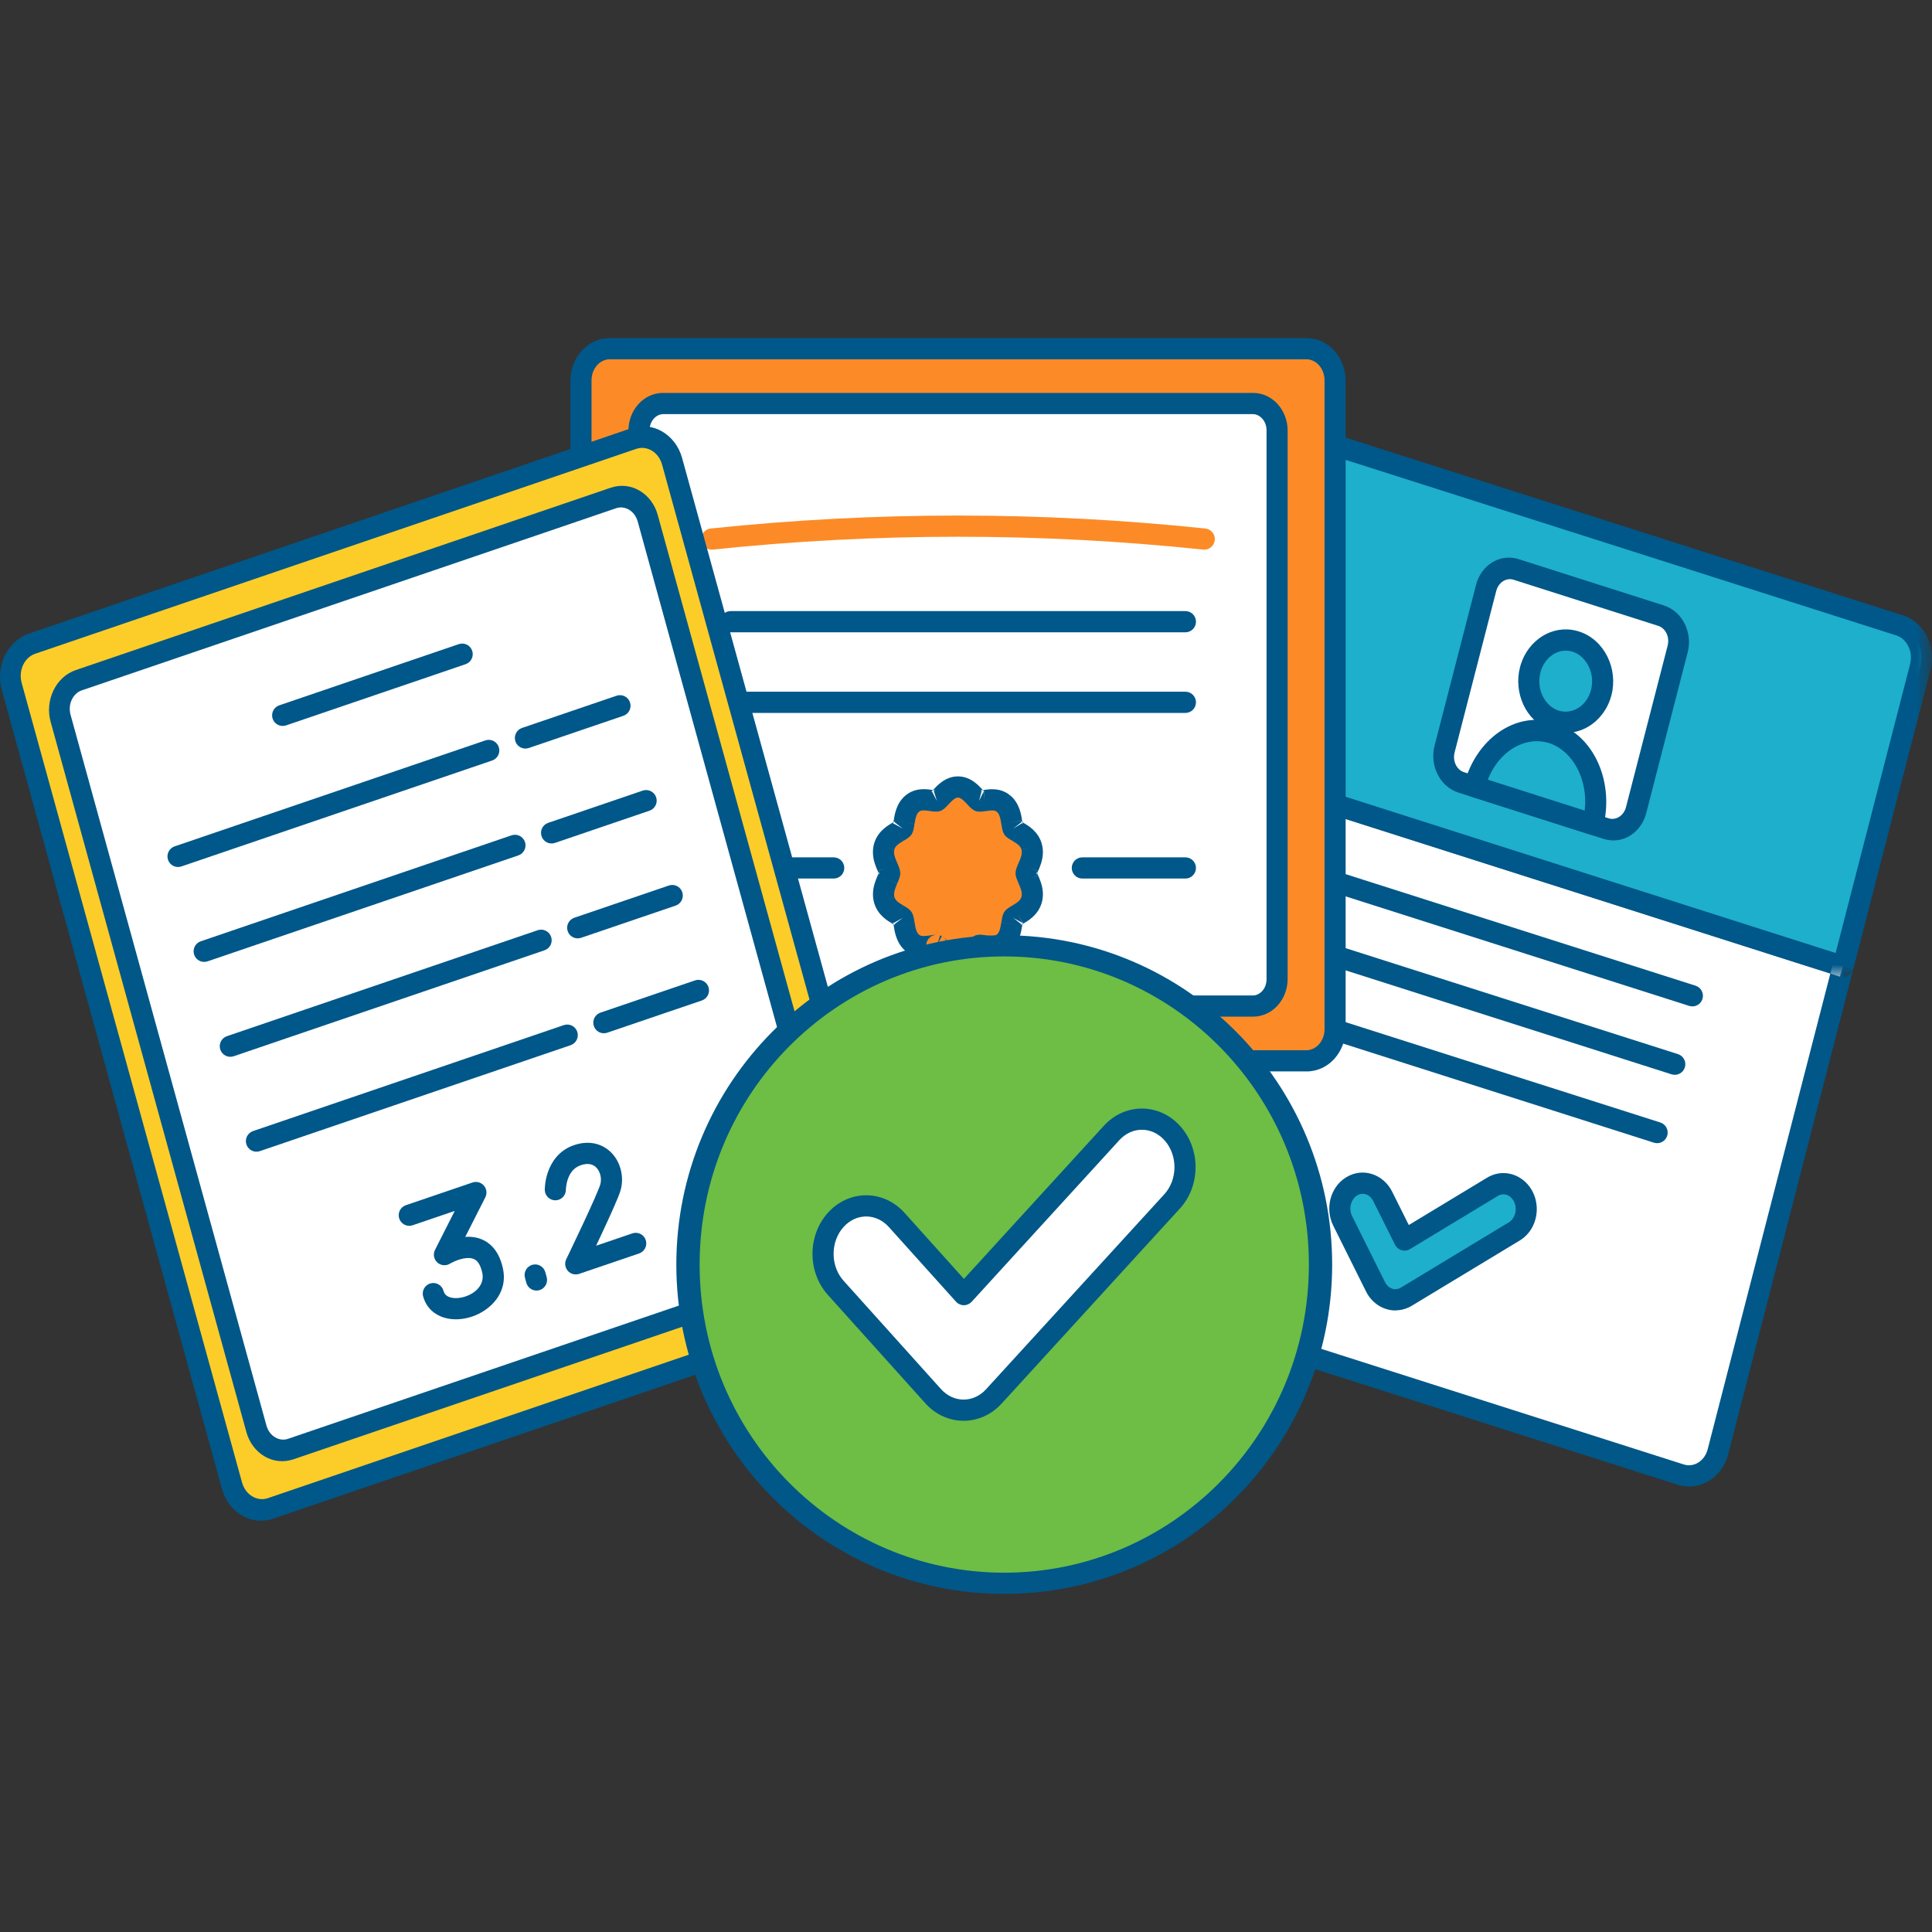
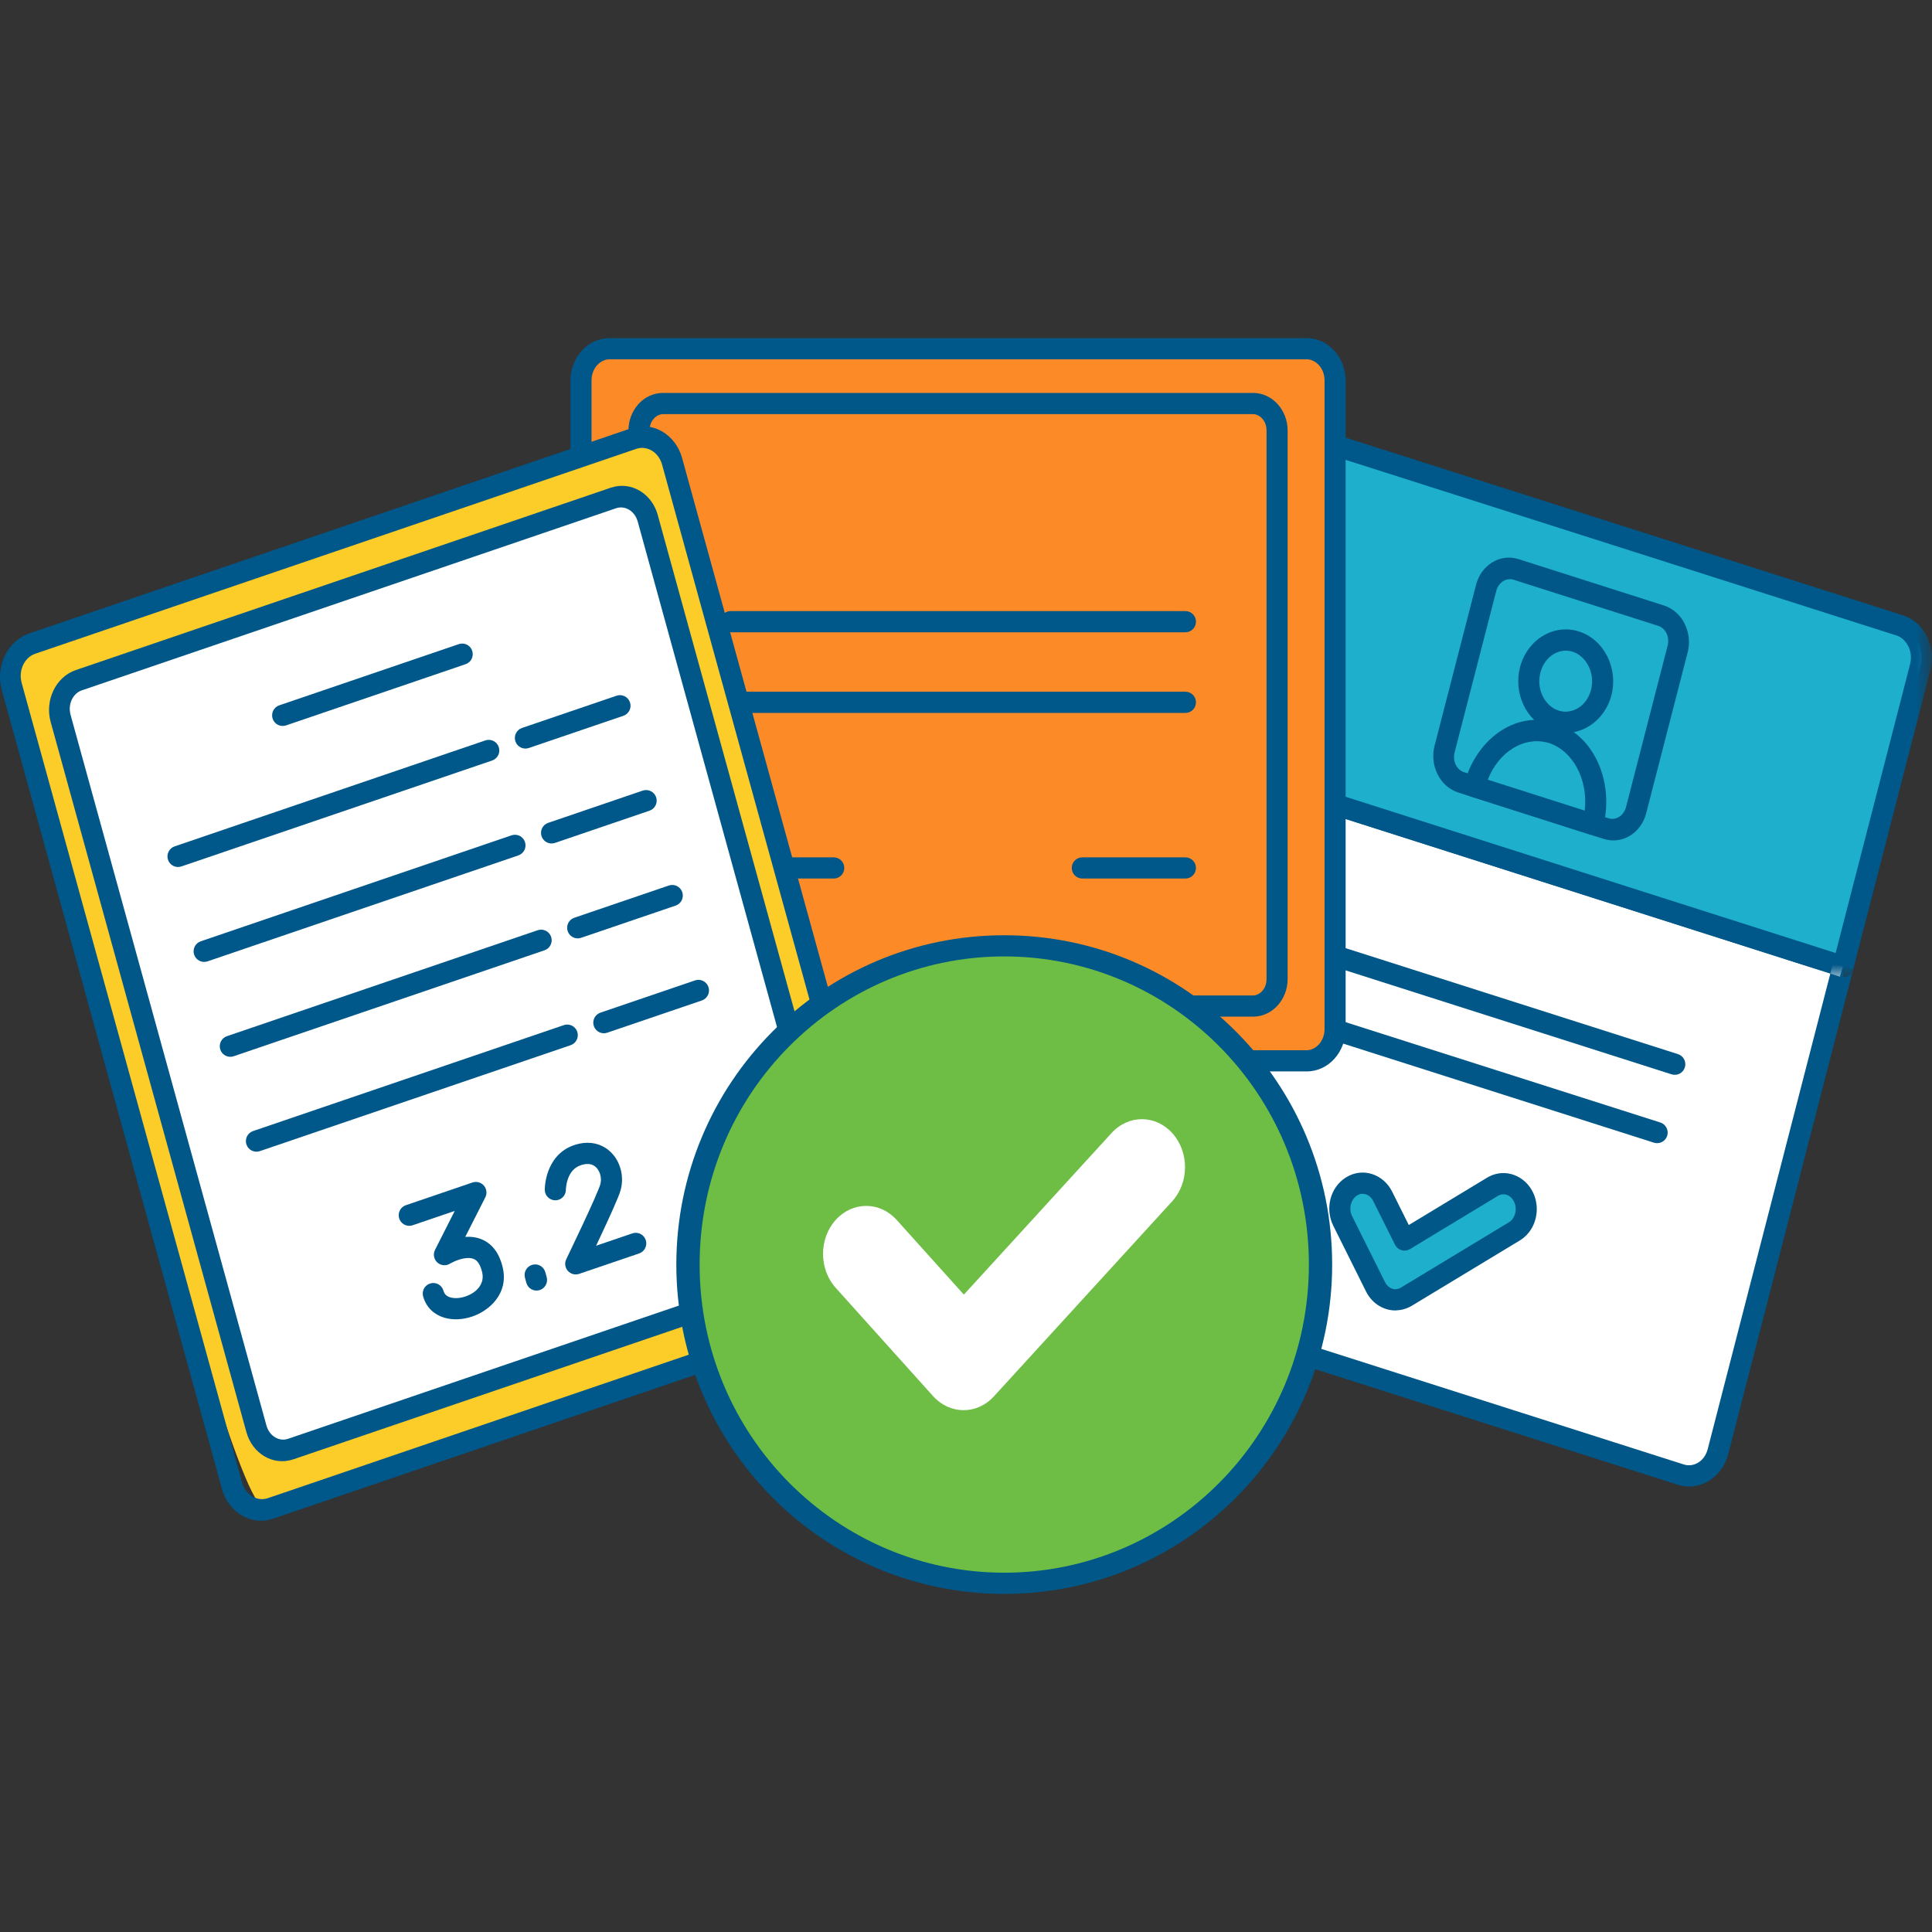
<svg xmlns="http://www.w3.org/2000/svg" xmlns:xlink="http://www.w3.org/1999/xlink" width="120px" height="120px" viewBox="0 0 120 120" version="1.1">
  <rect x="0" y="0" width="120" height="120" fill="#333333" stroke="none" />
  <title>ico-solutions Enrollment</title>
  <defs>
    <polygon id="path-1" points="0 0 46.46 0 46.46 34.283 0 34.283" />
  </defs>
  <g id="ico-solutions-Enrollment" stroke="none" stroke-width="1" fill="none" fill-rule="evenodd">
    <path d="M114.476,60.029 L106.707,90.162 C106.424,91.27 105.383,91.908 104.389,91.589 L67.712,79.895 C66.719,79.58 66.142,78.422 66.429,77.318 L74.197,47.184 L114.479,60.029 L114.476,60.029 Z" id="Fill-1" fill="#FFFFFF" />
    <path d="M114.476,60.028 L114.476,59.37 C114.177,59.37 113.917,59.573 113.842,59.863 L114.476,60.028 Z M106.707,90.161 L106.072,89.997 L106.072,89.998 L106.707,90.161 Z M104.389,91.588 L104.589,90.962 L104.588,90.962 L104.389,91.588 Z M67.712,79.895 L67.91,79.267 L67.909,79.267 L67.712,79.895 Z M66.429,77.318 L67.062,77.484 L67.064,77.483 L66.429,77.318 Z M74.197,47.185 L74.396,46.557 C74.224,46.503 74.038,46.521 73.881,46.608 C73.723,46.696 73.608,46.845 73.563,47.02 L74.197,47.185 Z M114.479,60.028 L114.479,60.686 C114.802,60.686 115.077,60.449 115.126,60.129 C115.176,59.809 114.985,59.499 114.677,59.4 L114.479,60.028 Z M113.842,59.863 L106.072,89.997 L107.341,90.326 L115.11,60.193 L113.842,59.863 Z M106.072,89.998 C105.868,90.796 105.17,91.149 104.589,90.962 L104.19,92.216 C105.595,92.667 106.978,91.743 107.342,90.326 L106.072,89.998 Z M104.588,90.962 L67.91,79.267 L67.514,80.523 L104.192,92.216 L104.588,90.962 Z M67.909,79.267 C67.295,79.072 66.851,78.298 67.062,77.484 L65.795,77.152 C65.432,78.547 66.143,80.087 67.514,80.523 L67.909,79.267 Z M67.064,77.483 L74.832,47.35 L73.563,47.02 L65.794,77.153 L67.064,77.483 Z M73.999,47.811 L114.281,60.656 L114.677,59.4 L74.396,46.557 L73.999,47.811 Z M114.476,60.686 L114.479,60.686 L114.479,59.37 L114.476,59.37 L114.476,60.686 Z" id="Fill-3" fill="#005788" />
    <path d="M119.275,41.42 L114.476,60.031 L74.195,47.188 L78.993,28.577 C79.277,27.469 80.318,26.829 81.311,27.15 L117.988,38.843 C118.982,39.159 119.559,40.315 119.272,41.42 L119.275,41.42 Z" id="Fill-5" fill="#1DAFCC" />
    <g id="Group-9" transform="translate(73.54, 26.407)">
      <mask id="mask-2" fill="white">
        <use xlink:href="#path-1" />
      </mask>
      <g id="Clip-8" />
      <path d="M0.021,20.616 L4.819,2.004 C5.182,0.588 6.566,-0.336 7.971,0.115 L44.647,11.809 C45.963,12.226 46.671,13.663 46.404,15.011 L46.379,15.12 L46.369,15.178 L41.57,33.789 C41.525,33.965 41.411,34.113 41.254,34.2 C41.096,34.288 40.91,34.306 40.739,34.252 L0.457,21.408 C0.125,21.303 -0.067,20.954 0.021,20.616 Z M7.823,0.577 L7.572,1.37 C7.026,1.194 6.38,1.493 6.133,2.189 L6.089,2.334 L1.445,20.342 L40.475,32.787 L45.088,14.889 C45.091,14.875 45.094,14.86 45.098,14.846 C45.297,14.081 44.915,13.35 44.357,13.103 L44.251,13.063 L7.573,1.37 L7.823,0.577 Z" id="Fill-7" fill="#005789" mask="url(#mask-2)" />
    </g>
-     <path d="M81.46,53.619 C81.115,53.509 80.747,53.701 80.638,54.047 C80.528,54.393 80.718,54.763 81.064,54.873 L81.46,53.619 Z M104.918,62.478 C105.263,62.589 105.632,62.397 105.742,62.051 C105.851,61.705 105.66,61.334 105.315,61.224 L104.918,62.478 Z M81.064,54.873 L104.918,62.478 L105.315,61.224 L81.46,53.619 L81.064,54.873 Z" id="Fill-10" fill="#005788" />
    <path d="M80.365,57.866 C80.019,57.755 79.652,57.947 79.542,58.294 C79.432,58.64 79.623,59.01 79.968,59.12 L80.365,57.866 Z M103.826,66.729 C104.171,66.838 104.54,66.647 104.648,66.301 C104.758,65.954 104.567,65.584 104.222,65.474 L103.826,66.729 Z M79.968,59.12 L103.826,66.729 L104.222,65.474 L80.365,57.866 L79.968,59.12 Z" id="Fill-12" fill="#005788" />
    <path d="M79.27,62.115 C78.925,62.005 78.557,62.196 78.448,62.543 C78.338,62.889 78.529,63.259 78.874,63.369 L79.27,62.115 Z M102.728,70.974 C103.073,71.084 103.442,70.893 103.552,70.547 C103.661,70.2 103.47,69.83 103.125,69.72 L102.728,70.974 Z M78.874,63.369 L102.728,70.974 L103.125,69.72 L79.27,62.115 L78.874,63.369 Z" id="Fill-14" fill="#005788" />
    <path d="M86.677,80.737 C86.179,80.737 85.693,80.442 85.435,79.923 L83.398,75.835 C83.016,75.074 83.265,74.113 83.949,73.689 C84.634,73.265 85.497,73.541 85.88,74.302 L87.235,77.02 L92.702,73.714 C93.389,73.297 94.253,73.581 94.625,74.345 C95.001,75.109 94.745,76.07 94.058,76.484 L87.355,80.537 C87.14,80.666 86.907,80.73 86.677,80.73 L86.677,80.737 Z" id="Fill-16" fill="#1DAFCC" />
    <path d="M86.464,74.007 L87.503,76.089 L92.364,73.149 L92.364,73.149 L92.501,73.073 C93.522,72.555 94.713,73.025 95.214,74.056 L95.213,74.056 L95.284,74.213 C95.67,75.179 95.382,76.349 94.534,76.957 L94.395,77.049 L87.692,81.101 L87.533,81.188 C87.261,81.321 86.97,81.389 86.677,81.389 L86.793,81.384 C86.755,81.391 86.717,81.395 86.677,81.395 L86.515,81.388 C85.817,81.329 85.185,80.894 84.848,80.218 L82.811,76.13 C82.29,75.089 82.609,73.747 83.605,73.129 C84.651,72.481 85.929,72.938 86.464,74.007 Z M92.737,73.771 L93.04,74.278 L87.573,77.585 C87.416,77.678 87.228,77.703 87.052,77.652 C86.877,77.601 86.731,77.479 86.649,77.315 L85.293,74.597 L85.233,74.492 C84.992,74.131 84.59,74.065 84.294,74.249 C83.922,74.48 83.742,75.059 83.983,75.539 L83.344,75.861 L83.984,75.54 L86.021,79.629 C86.165,79.918 86.405,80.058 86.627,80.077 L86.677,80.072 C86.787,80.072 86.903,80.042 87.017,79.973 L93.719,75.92 C94.09,75.697 94.276,75.121 94.037,74.635 L94.438,74.436 L94.037,74.634 C93.816,74.182 93.366,74.08 93.041,74.277 L92.737,73.771 Z" id="Fill-18" fill="#005788" />
-     <path d="M92.307,36.516 L89.726,46.526 C89.497,47.415 89.958,48.341 90.757,48.595 L99.762,51.466 C100.56,51.72 101.393,51.208 101.622,50.32 L104.203,40.31 C104.431,39.421 103.971,38.496 103.171,38.24 L94.167,35.369 C93.369,35.115 92.536,35.628 92.307,36.516" id="Fill-20" fill="#FFFFFF" />
    <path d="M90.35,46.726 L92.931,36.716 L91.682,36.317 L89.102,46.327 L90.35,46.726 Z M92.931,36.716 C93.084,36.126 93.599,35.877 94.003,36.006 L94.331,34.732 C93.138,34.351 91.989,35.13 91.682,36.317 L92.931,36.716 Z M94.003,36.006 L103.008,38.877 L103.336,37.603 L94.331,34.732 L94.003,36.006 Z M103.008,38.877 C103.411,39.006 103.73,39.521 103.578,40.11 L104.827,40.508 C105.133,39.321 104.529,37.984 103.336,37.603 L103.008,38.877 Z M103.578,40.11 L100.997,50.12 L102.246,50.519 L104.827,40.508 L103.578,40.11 Z M100.997,50.12 C100.845,50.71 100.33,50.958 99.925,50.829 L99.597,52.103 C100.791,52.484 101.94,51.705 102.246,50.519 L100.997,50.12 Z M99.925,50.829 L90.921,47.958 L90.593,49.232 L99.597,52.103 L99.925,50.829 Z M90.921,47.958 C90.518,47.829 90.199,47.314 90.35,46.726 L89.102,46.327 C88.795,47.513 89.4,48.852 90.593,49.232 L90.921,47.958 Z" id="Fill-22" fill="#005788" />
    <path d="M96.41,45.526 C94.377,44.877 92.224,46.372 91.584,48.853 L98.936,51.199 C99.576,48.716 98.441,46.174 96.41,45.526" id="Fill-24" fill="#1DAFCC" />
    <path d="M91.385,49.481 L91.29,49.442 C91.018,49.305 90.87,48.993 90.95,48.688 C91.651,45.967 94.105,44.1 96.609,44.898 C98.995,45.661 100.203,48.483 99.624,51.137 L99.57,51.364 C99.525,51.539 99.411,51.688 99.252,51.775 C99.095,51.863 98.909,51.881 98.737,51.827 L91.385,49.481 Z M92.409,48.426 L98.429,50.348 C98.657,48.369 97.654,46.614 96.212,46.153 L96.055,46.109 C94.673,45.767 93.109,46.65 92.409,48.426 Z" id="Fill-26" fill="#005789" />
    <path d="M99.456,43.012 C99.106,44.369 97.831,45.15 96.606,44.762 C95.401,44.375 94.695,42.964 95.045,41.606 C95.395,40.252 96.668,39.467 97.873,39.85 C99.078,40.231 99.806,41.658 99.456,43.012" id="Fill-28" fill="#1DAFCC" />
    <path d="M97.903,39.174 L98.071,39.222 C99.649,39.723 100.517,41.529 100.09,43.177 C99.66,44.844 98.044,45.908 96.408,45.389 L96.685,44.508 L96.568,44.878 L96.408,45.389 L96.239,45.329 C94.765,44.754 94.001,43.026 94.411,41.441 L95.062,41.61 L94.972,41.586 L94.411,41.441 L94.459,41.27 C94.933,39.765 96.398,38.796 97.903,39.174 Z M95.679,41.772 C95.403,42.839 95.978,43.869 96.804,44.135 C97.62,44.394 98.551,43.892 98.822,42.847 L98.856,42.687 C99.036,41.685 98.464,40.727 97.676,40.477 C96.886,40.226 95.951,40.723 95.679,41.772 Z" id="Fill-30" fill="#005789" />
    <path d="M81.147,21.658 L37.864,21.658 C36.882,21.658 36.086,22.544 36.086,23.636 L36.086,63.913 C36.086,65.005 36.882,65.89 37.864,65.89 L81.147,65.89 C82.129,65.89 82.925,65.005 82.925,63.913 L82.925,23.636 C82.925,22.544 82.129,21.658 81.147,21.658" id="Fill-32" fill="#FC8B27" />
    <path d="M37.864,22.316 L81.147,22.316 L81.147,21 L37.864,21 L37.864,22.316 Z M81.147,22.316 C81.706,22.316 82.27,22.842 82.27,23.635 L83.58,23.635 C83.58,22.245 82.552,21 81.147,21 L81.147,22.316 Z M82.27,63.913 L83.58,63.913 L83.58,23.635 L82.27,23.635 L82.27,63.913 Z M82.27,63.913 C82.27,64.706 81.706,65.232 81.147,65.232 L81.147,66.549 C82.552,66.549 83.58,65.304 83.58,63.913 L82.27,63.913 Z M37.864,66.547 L81.147,66.547 L81.147,65.232 L37.864,65.232 L37.864,66.547 Z M37.864,65.232 C37.305,65.232 36.741,64.706 36.741,63.913 L35.431,63.913 C35.431,65.304 36.459,66.549 37.864,66.549 L37.864,65.232 Z M35.43,63.913 L36.741,63.913 L36.741,23.635 L35.43,23.635 L35.43,63.913 Z M36.741,23.635 C36.741,22.842 37.305,22.316 37.864,22.316 L37.864,21 C36.459,21 35.431,22.245 35.431,23.635 L36.741,23.635 Z" id="Fill-34" fill="#005789" />
-     <path d="M77.818,25.063 L41.194,25.063 C40.363,25.063 39.69,25.812 39.69,26.735 L39.69,60.817 C39.69,61.741 40.363,62.489 41.194,62.489 L77.818,62.489 C78.649,62.489 79.322,61.741 79.322,60.817 L79.322,26.735 C79.322,25.812 78.649,25.063 77.818,25.063" id="Fill-36" fill="#FFFFFF" />
    <path d="M41.193,25.721 L77.818,25.721 L77.818,24.405 L41.193,24.405 L41.193,25.721 Z M77.818,25.721 C78.225,25.721 78.667,26.111 78.667,26.735 L79.977,26.735 C79.977,25.512 79.071,24.404 77.818,24.404 L77.818,25.721 Z M78.667,60.816 L79.977,60.816 L79.977,26.735 L78.667,26.735 L78.667,60.816 Z M78.667,60.816 C78.667,61.441 78.225,61.831 77.818,61.831 L77.818,63.147 C79.071,63.147 79.977,62.039 79.977,60.816 L78.667,60.816 Z M41.193,63.147 L77.818,63.147 L77.818,61.831 L41.193,61.831 L41.193,63.147 Z M41.193,61.831 C40.787,61.831 40.345,61.441 40.345,60.816 L39.034,60.816 C39.034,62.039 39.94,63.147 41.193,63.147 L41.193,61.831 Z M39.034,60.816 L40.345,60.816 L40.345,26.735 L39.034,26.735 L39.034,60.816 Z M40.345,26.735 C40.345,26.111 40.787,25.721 41.193,25.721 L41.193,24.404 C39.94,24.404 39.034,25.512 39.034,26.735 L40.345,26.735 Z" id="Fill-37" fill="#005788" />
    <path d="M44.14,32.827 C43.78,32.866 43.519,33.189 43.557,33.551 C43.594,33.912 43.917,34.174 44.277,34.136 L44.14,32.827 Z M74.733,34.136 C75.092,34.174 75.414,33.912 75.453,33.551 C75.491,33.189 75.23,32.866 74.869,32.827 L74.733,34.136 Z M44.277,34.136 C54.406,33.072 64.603,33.072 74.733,34.136 L74.869,32.827 C64.65,31.753 54.36,31.753 44.14,32.827 L44.277,34.136 Z" id="Fill-38" fill="#FC8B27" />
    <path d="M45.381,37.956 C45.02,37.956 44.726,38.251 44.726,38.614 C44.726,38.978 45.02,39.273 45.381,39.273 L45.381,37.956 Z M73.628,39.273 C73.991,39.273 74.284,38.978 74.284,38.614 C74.284,38.251 73.991,37.956 73.628,37.956 L73.628,39.273 Z M45.381,39.273 L73.628,39.273 L73.628,37.956 L45.381,37.956 L45.381,39.273 Z" id="Fill-39" fill="#005789" />
    <path d="M67.224,53.252 C66.862,53.252 66.569,53.546 66.569,53.909 C66.569,54.274 66.862,54.568 67.224,54.568 L67.224,53.252 Z M73.628,54.568 C73.989,54.568 74.283,54.274 74.283,53.909 C74.283,53.546 73.989,53.252 73.628,53.252 L73.628,54.568 Z M67.224,54.568 L73.628,54.568 L73.628,53.252 L67.224,53.252 L67.224,54.568 Z" id="Fill-40" fill="#005789" />
    <path d="M45.381,53.252 C45.02,53.252 44.726,53.546 44.726,53.909 C44.726,54.274 45.02,54.568 45.381,54.568 L45.381,53.252 Z M51.785,54.568 C52.147,54.568 52.44,54.274 52.44,53.909 C52.44,53.546 52.147,53.252 51.785,53.252 L51.785,54.568 Z M45.381,54.568 L51.785,54.568 L51.785,53.252 L45.381,53.252 L45.381,54.568 Z" id="Fill-41" fill="#005789" />
    <path d="M45.381,42.964 C45.02,42.964 44.726,43.259 44.726,43.622 C44.726,43.986 45.02,44.281 45.381,44.281 L45.381,42.964 Z M73.628,44.281 C73.991,44.281 74.284,43.986 74.284,43.622 C74.284,43.259 73.991,42.964 73.628,42.964 L73.628,44.281 Z M45.381,44.281 L73.628,44.281 L73.628,42.964 L45.381,42.964 L45.381,44.281 Z" id="Fill-42" fill="#005789" />
    <path d="M58.191,58.724 C58.138,58.707 57.939,58.738 57.832,58.755 C57.481,58.808 57.046,58.871 56.674,58.57 C56.298,58.265 56.22,57.784 56.158,57.394 C56.138,57.273 56.103,57.065 56.072,57.009 C56.037,56.963 55.873,56.865 55.775,56.81 C55.461,56.623 55.069,56.392 54.925,55.894 C54.893,55.782 54.878,55.666 54.878,55.544 C54.878,55.196 55.009,54.895 55.122,54.625 C55.177,54.502 55.262,54.306 55.262,54.235 C55.262,54.169 55.17,53.963 55.122,53.85 C55.007,53.58 54.874,53.275 54.874,52.931 C54.874,52.812 54.89,52.693 54.921,52.581 C55.066,52.087 55.457,51.851 55.773,51.665 C55.864,51.613 56.034,51.511 56.072,51.462 C56.101,51.409 56.136,51.206 56.154,51.08 C56.218,50.691 56.296,50.211 56.672,49.905 C57.044,49.604 57.478,49.666 57.828,49.72 C57.945,49.737 58.134,49.765 58.191,49.748 C58.238,49.723 58.368,49.586 58.446,49.502 C58.692,49.24 59.026,48.882 59.5,48.882 C59.972,48.882 60.293,49.224 60.552,49.502 C60.625,49.579 60.76,49.727 60.811,49.751 C60.864,49.765 61.054,49.737 61.167,49.723 C61.517,49.67 61.952,49.604 62.324,49.909 C62.7,50.214 62.778,50.694 62.841,51.08 C62.864,51.206 62.895,51.413 62.926,51.466 C62.961,51.511 63.125,51.61 63.223,51.665 C63.539,51.851 63.929,52.087 64.075,52.581 C64.106,52.693 64.121,52.808 64.121,52.931 C64.121,53.278 63.989,53.583 63.872,53.85 C63.822,53.97 63.734,54.169 63.734,54.235 C63.734,54.303 63.825,54.509 63.872,54.622 C63.989,54.891 64.121,55.194 64.121,55.539 C64.121,55.659 64.106,55.778 64.075,55.887 C63.929,56.385 63.522,56.626 63.223,56.803 C63.125,56.862 62.961,56.957 62.923,57.006 C62.895,57.058 62.86,57.266 62.841,57.387 C62.778,57.777 62.7,58.258 62.324,58.563 C61.952,58.864 61.517,58.797 61.167,58.748 C61.061,58.731 60.862,58.702 60.804,58.72 C60.757,58.741 60.628,58.882 60.549,58.965 C60.291,59.243 59.969,59.586 59.496,59.586 C59.023,59.586 58.685,59.229 58.443,58.965 C58.364,58.882 58.235,58.741 58.185,58.72 L58.191,58.724 Z" id="Fill-43" fill="#FC8B27" />
-     <path d="M58.191,58.724 L57.987,59.35 C58.309,59.455 58.658,59.297 58.792,58.986 C58.927,58.675 58.804,58.313 58.509,58.149 L58.191,58.724 Z M57.832,58.755 L57.929,59.406 L57.937,59.405 L57.832,58.755 Z M56.674,58.57 L56.262,59.081 L56.263,59.082 L56.674,58.57 Z M56.158,57.394 L55.509,57.495 L55.511,57.501 L56.158,57.394 Z M56.072,57.009 L56.643,56.686 C56.628,56.66 56.612,56.634 56.593,56.61 L56.072,57.009 Z M55.775,56.81 L55.444,57.377 L55.451,57.38 L55.775,56.81 Z M54.925,55.894 L54.294,56.073 L54.295,56.079 L54.925,55.894 Z M55.122,54.625 L54.523,54.361 L54.519,54.37 L55.122,54.625 Z M55.122,53.85 L55.727,53.594 L55.724,53.588 L55.122,53.85 Z M54.921,52.581 L54.293,52.395 L54.291,52.402 L54.921,52.581 Z M55.773,51.665 L55.447,51.095 L55.441,51.098 L55.773,51.665 Z M56.072,51.462 L56.591,51.865 C56.612,51.837 56.631,51.807 56.649,51.776 L56.072,51.462 Z M56.154,51.081 L55.507,50.974 L55.506,50.982 L56.154,51.081 Z M56.672,49.905 L56.259,49.394 L56.672,49.905 Z M57.828,49.72 L57.731,50.371 L57.828,49.72 Z M58.191,49.748 L58.384,50.377 C58.421,50.365 58.457,50.351 58.491,50.332 L58.191,49.748 Z M58.446,49.503 L58.923,49.953 L58.924,49.953 L58.446,49.503 Z M60.552,49.503 L60.074,49.952 L60.076,49.954 L60.552,49.503 Z M60.811,49.751 L60.526,50.343 C60.564,50.363 60.604,50.378 60.646,50.388 L60.811,49.751 Z M61.167,49.723 L61.248,50.377 C61.252,50.375 61.258,50.375 61.264,50.374 L61.167,49.723 Z M62.324,49.909 L61.91,50.418 L61.912,50.421 L62.324,49.909 Z M62.841,51.081 L62.195,51.186 L62.196,51.194 L62.841,51.081 Z M62.926,51.466 L62.365,51.806 C62.378,51.827 62.391,51.846 62.405,51.865 L62.926,51.466 Z M63.223,51.665 L63.555,51.098 L63.548,51.095 L63.223,51.665 Z M64.075,52.581 L64.704,52.402 L64.703,52.395 L64.075,52.581 Z M63.872,53.85 L63.273,53.586 L63.269,53.593 L63.872,53.85 Z M63.872,54.622 L63.269,54.878 L63.272,54.884 L63.872,54.622 Z M64.075,55.887 L64.703,56.072 L64.075,55.887 Z M63.223,56.803 L62.893,56.234 L62.882,56.24 L63.223,56.803 Z M62.923,57.006 L62.405,56.603 C62.383,56.631 62.364,56.661 62.347,56.693 L62.923,57.006 Z M62.841,57.389 L63.488,57.493 L63.489,57.49 L62.841,57.389 Z M62.324,58.563 L62.736,59.074 L62.737,59.074 L62.324,58.563 Z M61.167,58.748 L61.062,59.398 L61.077,59.4 L61.167,58.748 Z M60.804,58.72 L60.612,58.092 C60.587,58.099 60.563,58.108 60.539,58.12 L60.804,58.72 Z M60.549,58.965 L60.072,58.515 L60.072,58.516 L60.549,58.965 Z M58.443,58.965 L58.923,58.519 L58.92,58.515 L58.443,58.965 Z M58.185,58.72 L58.436,58.113 C58.115,57.979 57.745,58.12 57.595,58.434 C57.443,58.748 57.562,59.128 57.867,59.296 L58.185,58.72 Z M58.394,58.097 C58.261,58.055 58.135,58.06 58.109,58.062 C58.055,58.063 58.001,58.068 57.957,58.072 C57.87,58.082 57.78,58.097 57.726,58.106 L57.937,59.405 C57.963,59.4 57.992,59.397 58.021,59.392 C58.052,59.388 58.08,59.383 58.104,59.381 C58.117,59.379 58.126,59.378 58.134,59.377 L58.145,59.377 L58.138,59.377 C58.134,59.377 58.127,59.376 58.117,59.376 C58.108,59.376 58.093,59.374 58.073,59.371 C58.055,59.368 58.024,59.362 57.987,59.35 L58.394,58.097 Z M57.734,58.104 C57.351,58.162 57.205,58.154 57.086,58.058 L56.263,59.082 C56.887,59.588 57.612,59.454 57.929,59.406 L57.734,58.104 Z M57.086,58.058 C57.018,58.002 56.962,57.921 56.915,57.79 C56.865,57.65 56.837,57.492 56.805,57.29 L55.511,57.501 C55.566,57.846 55.663,58.594 56.262,59.081 L57.086,58.058 Z M56.805,57.295 C56.795,57.23 56.779,57.136 56.762,57.046 C56.753,57.002 56.741,56.951 56.728,56.903 C56.719,56.87 56.694,56.777 56.643,56.686 L55.501,57.333 C55.479,57.293 55.469,57.263 55.467,57.259 C55.463,57.249 55.463,57.246 55.464,57.251 C55.467,57.26 55.471,57.278 55.477,57.309 C55.489,57.368 55.5,57.437 55.509,57.495 L56.805,57.295 Z M56.593,56.61 C56.525,56.521 56.443,56.459 56.42,56.442 C56.379,56.412 56.338,56.383 56.303,56.361 C56.23,56.313 56.154,56.269 56.101,56.238 L55.451,57.38 C55.496,57.407 55.549,57.439 55.593,57.466 C55.615,57.481 55.626,57.49 55.631,57.492 C55.632,57.493 55.627,57.49 55.617,57.481 C55.612,57.477 55.604,57.469 55.594,57.459 C55.585,57.449 55.568,57.432 55.551,57.409 L56.593,56.61 Z M56.108,56.242 C55.775,56.046 55.617,55.929 55.553,55.71 L54.295,56.079 C54.522,56.856 55.146,57.202 55.444,57.377 L56.108,56.242 Z M55.556,55.716 C55.541,55.663 55.533,55.608 55.533,55.544 L54.221,55.544 C54.221,55.725 54.246,55.9 54.294,56.073 L55.556,55.716 Z M55.533,55.544 C55.533,55.353 55.603,55.175 55.727,54.88 L54.519,54.37 C54.417,54.615 54.221,55.04 54.221,55.544 L55.533,55.544 Z M55.723,54.89 C55.75,54.829 55.79,54.736 55.824,54.647 C55.841,54.602 55.861,54.549 55.877,54.494 C55.887,54.457 55.917,54.355 55.917,54.235 L54.606,54.235 C54.606,54.207 54.608,54.185 54.611,54.173 C54.612,54.158 54.614,54.147 54.615,54.14 C54.618,54.127 54.62,54.122 54.619,54.124 C54.616,54.13 54.612,54.146 54.6,54.175 C54.579,54.232 54.551,54.298 54.523,54.361 L55.723,54.89 Z M55.917,54.235 C55.917,54.111 55.883,54.002 55.873,53.971 C55.857,53.917 55.838,53.865 55.82,53.821 C55.788,53.735 55.746,53.64 55.727,53.594 L54.519,54.106 C54.547,54.173 54.575,54.236 54.599,54.299 C54.612,54.329 54.618,54.349 54.62,54.356 C54.621,54.359 54.62,54.354 54.616,54.342 C54.615,54.335 54.613,54.323 54.611,54.307 C54.609,54.293 54.606,54.268 54.606,54.235 L55.917,54.235 Z M55.724,53.588 C55.6,53.3 55.529,53.118 55.529,52.931 L54.219,52.931 C54.219,53.432 54.413,53.861 54.522,54.112 L55.724,53.588 Z M55.529,52.931 C55.529,52.87 55.537,52.811 55.552,52.76 L54.291,52.402 C54.242,52.575 54.219,52.755 54.219,52.931 L55.529,52.931 Z M55.55,52.766 C55.613,52.55 55.774,52.428 56.104,52.233 L55.441,51.098 C55.14,51.276 54.519,51.624 54.293,52.395 L55.55,52.766 Z M56.099,52.237 C56.148,52.208 56.225,52.163 56.298,52.116 C56.334,52.092 56.377,52.063 56.417,52.032 C56.444,52.012 56.523,51.952 56.591,51.865 L55.553,51.06 C55.571,51.038 55.585,51.023 55.594,51.013 C55.603,51.003 55.611,50.996 55.616,50.991 C55.625,50.984 55.628,50.981 55.627,50.983 C55.622,50.987 55.609,50.995 55.587,51.01 C55.542,51.039 55.489,51.07 55.447,51.095 L56.099,52.237 Z M56.649,51.776 C56.696,51.688 56.72,51.597 56.727,51.568 C56.74,51.52 56.75,51.472 56.759,51.428 C56.777,51.341 56.792,51.247 56.802,51.178 L55.506,50.982 C55.498,51.04 55.485,51.111 55.474,51.17 C55.468,51.2 55.463,51.219 55.461,51.229 C55.46,51.234 55.46,51.232 55.463,51.222 C55.464,51.219 55.468,51.21 55.472,51.199 C55.476,51.189 55.484,51.171 55.496,51.149 L56.649,51.776 Z M56.801,51.185 C56.833,50.983 56.861,50.825 56.912,50.685 C56.959,50.554 57.015,50.473 57.083,50.417 L56.259,49.394 C55.66,49.881 55.563,50.629 55.507,50.974 L56.801,51.185 Z M57.083,50.417 C57.203,50.321 57.347,50.313 57.731,50.371 L57.925,49.069 C57.609,49.021 56.883,48.888 56.259,49.394 L57.083,50.417 Z M57.731,50.371 C57.788,50.379 57.879,50.393 57.966,50.402 C58.009,50.407 58.063,50.41 58.116,50.411 C58.148,50.411 58.262,50.414 58.384,50.377 L57.998,49.119 C58.029,49.108 58.056,49.104 58.072,49.101 C58.089,49.099 58.102,49.097 58.111,49.097 C58.12,49.096 58.126,49.096 58.131,49.096 L58.137,49.096 C58.138,49.096 58.134,49.096 58.127,49.095 C58.119,49.095 58.11,49.093 58.098,49.092 C58.074,49.09 58.046,49.086 58.015,49.082 C57.984,49.078 57.954,49.074 57.925,49.069 L57.731,50.371 Z M58.491,50.332 C58.581,50.286 58.652,50.223 58.671,50.206 C58.705,50.176 58.74,50.143 58.767,50.115 C58.825,50.059 58.884,49.995 58.923,49.953 L57.969,49.052 C57.93,49.093 57.885,49.141 57.845,49.179 C57.826,49.199 57.814,49.211 57.808,49.216 C57.805,49.219 57.808,49.215 57.817,49.209 C57.82,49.206 57.828,49.2 57.838,49.193 C57.849,49.186 57.866,49.176 57.89,49.163 L58.491,50.332 Z M58.924,49.953 C59.053,49.815 59.154,49.709 59.264,49.632 C59.365,49.561 59.437,49.54 59.5,49.54 L59.5,48.223 C58.698,48.223 58.175,48.831 57.969,49.052 L58.924,49.953 Z M59.5,49.54 C59.566,49.54 59.636,49.561 59.731,49.628 C59.838,49.702 59.938,49.807 60.074,49.952 L61.03,49.053 C60.809,48.814 60.299,48.223 59.5,48.223 L59.5,49.54 Z M60.076,49.954 C60.107,49.988 60.169,50.054 60.226,50.112 C60.255,50.141 60.291,50.175 60.327,50.207 C60.347,50.225 60.424,50.294 60.526,50.343 L61.096,49.159 C61.124,49.172 61.144,49.185 61.155,49.192 C61.167,49.2 61.176,49.206 61.181,49.209 C61.19,49.217 61.195,49.221 61.192,49.219 C61.186,49.214 61.174,49.201 61.153,49.182 C61.112,49.141 61.07,49.095 61.029,49.05 L60.076,49.954 Z M60.646,50.388 C60.714,50.407 60.774,50.41 60.803,50.411 C60.838,50.414 60.87,50.414 60.894,50.412 C60.944,50.41 60.994,50.407 61.033,50.402 C61.11,50.395 61.205,50.382 61.248,50.377 L61.087,49.07 C61.058,49.074 61.018,49.079 60.989,49.083 C60.955,49.086 60.926,49.09 60.9,49.093 C60.872,49.096 60.857,49.097 60.853,49.097 C60.85,49.097 60.857,49.097 60.871,49.098 C60.878,49.098 60.891,49.099 60.906,49.101 C60.921,49.103 60.945,49.106 60.976,49.114 L60.646,50.388 Z M61.264,50.374 C61.653,50.315 61.792,50.322 61.91,50.418 L62.739,49.4 C62.113,48.886 61.381,49.026 61.07,49.072 L61.264,50.374 Z M61.912,50.421 C61.98,50.476 62.037,50.557 62.084,50.689 C62.134,50.829 62.161,50.986 62.195,51.186 L63.488,50.974 C63.432,50.632 63.335,49.885 62.737,49.397 L61.912,50.421 Z M62.196,51.194 C62.204,51.244 62.222,51.345 62.238,51.428 C62.246,51.472 62.257,51.523 62.27,51.573 C62.277,51.598 62.286,51.629 62.298,51.663 C62.308,51.691 62.329,51.746 62.365,51.806 L63.488,51.127 C63.504,51.153 63.513,51.174 63.519,51.186 C63.525,51.2 63.529,51.211 63.532,51.216 C63.535,51.228 63.536,51.233 63.535,51.23 C63.534,51.222 63.529,51.204 63.524,51.174 C63.518,51.143 63.512,51.111 63.505,51.074 C63.5,51.042 63.492,50.997 63.487,50.966 L62.196,51.194 Z M62.405,51.865 C62.473,51.956 62.555,52.016 62.579,52.033 C62.619,52.063 62.661,52.092 62.696,52.116 C62.768,52.162 62.844,52.206 62.897,52.237 L63.548,51.095 C63.503,51.068 63.45,51.037 63.406,51.009 C63.384,50.995 63.372,50.986 63.369,50.983 C63.366,50.982 63.372,50.986 63.381,50.994 C63.386,50.998 63.394,51.006 63.405,51.017 C63.414,51.026 63.43,51.044 63.447,51.066 L62.405,51.865 Z M62.892,52.233 C63.221,52.428 63.381,52.55 63.445,52.766 L64.703,52.395 C64.477,51.624 63.855,51.276 63.555,51.098 L62.892,52.233 Z M63.444,52.76 C63.458,52.812 63.466,52.867 63.466,52.931 L64.777,52.931 C64.777,52.751 64.753,52.575 64.704,52.402 L63.444,52.76 Z M63.466,52.931 C63.466,53.12 63.395,53.306 63.273,53.586 L64.472,54.115 C64.583,53.863 64.777,53.436 64.777,52.931 L63.466,52.931 Z M63.269,53.593 C63.247,53.644 63.207,53.739 63.173,53.823 C63.156,53.867 63.138,53.92 63.122,53.973 C63.111,54.006 63.079,54.112 63.079,54.235 L64.389,54.235 C64.389,54.267 64.387,54.291 64.384,54.306 C64.383,54.321 64.381,54.333 64.378,54.34 C64.376,54.352 64.374,54.359 64.375,54.356 C64.377,54.349 64.383,54.332 64.395,54.301 C64.419,54.241 64.447,54.176 64.475,54.108 L63.269,53.593 Z M63.079,54.235 C63.079,54.361 63.112,54.47 63.122,54.501 C63.138,54.554 63.157,54.608 63.175,54.651 C63.208,54.736 63.25,54.833 63.269,54.878 L64.475,54.365 C64.448,54.299 64.42,54.235 64.396,54.173 C64.384,54.142 64.377,54.124 64.375,54.116 C64.374,54.111 64.376,54.117 64.378,54.131 C64.38,54.137 64.382,54.148 64.384,54.164 C64.387,54.18 64.389,54.204 64.389,54.235 L63.079,54.235 Z M63.272,54.884 C63.395,55.172 63.466,55.351 63.466,55.54 L64.777,55.54 C64.777,55.036 64.582,54.611 64.473,54.359 L63.272,54.884 Z M63.466,55.54 C63.466,55.603 63.458,55.66 63.445,55.703 L64.703,56.072 C64.754,55.897 64.777,55.716 64.777,55.54 L63.466,55.54 Z M63.445,55.703 C63.381,55.92 63.209,56.049 62.893,56.234 L63.552,57.371 C63.835,57.205 64.477,56.85 64.703,56.072 L63.445,55.703 Z M62.882,56.24 C62.847,56.262 62.763,56.311 62.698,56.354 C62.663,56.377 62.62,56.405 62.58,56.435 C62.553,56.455 62.473,56.515 62.405,56.603 L63.442,57.408 C63.425,57.43 63.41,57.445 63.401,57.456 C63.392,57.466 63.384,57.473 63.378,57.478 C63.369,57.486 63.363,57.49 63.365,57.488 C63.369,57.486 63.38,57.477 63.405,57.463 C63.425,57.448 63.451,57.433 63.478,57.416 C63.492,57.407 63.506,57.399 63.521,57.391 C63.535,57.382 63.549,57.374 63.563,57.365 L62.882,56.24 Z M62.347,56.693 C62.299,56.782 62.275,56.875 62.268,56.903 C62.255,56.95 62.245,56.999 62.237,57.042 C62.219,57.13 62.204,57.223 62.194,57.288 L63.489,57.49 C63.498,57.43 63.51,57.358 63.521,57.299 C63.527,57.269 63.532,57.249 63.535,57.238 C63.536,57.233 63.535,57.235 63.533,57.245 C63.532,57.249 63.528,57.256 63.524,57.268 C63.52,57.278 63.512,57.297 63.499,57.32 L62.347,56.693 Z M62.195,57.282 C62.161,57.485 62.134,57.643 62.084,57.783 C62.037,57.914 61.98,57.995 61.912,58.051 L62.737,59.074 C63.335,58.587 63.432,57.839 63.488,57.493 L62.195,57.282 Z M61.913,58.05 C61.793,58.147 61.653,58.152 61.258,58.096 L61.077,59.4 C61.381,59.443 62.112,59.581 62.736,59.074 L61.913,58.05 Z M61.272,58.099 C61.213,58.089 61.122,58.075 61.032,58.066 C60.988,58.063 60.935,58.058 60.88,58.057 C60.85,58.057 60.735,58.053 60.612,58.092 L60.997,59.349 C60.965,59.36 60.938,59.364 60.922,59.368 C60.906,59.37 60.892,59.371 60.884,59.373 C60.875,59.373 60.869,59.374 60.865,59.374 L60.859,59.374 L60.863,59.374 L60.872,59.374 C60.88,59.375 60.89,59.375 60.902,59.376 C60.953,59.381 61.014,59.39 61.062,59.398 L61.272,58.099 Z M60.539,58.12 C60.427,58.168 60.344,58.244 60.327,58.259 C60.29,58.29 60.254,58.325 60.225,58.354 C60.169,58.411 60.107,58.477 60.072,58.515 L61.027,59.417 C61.07,59.37 61.112,59.325 61.152,59.286 C61.171,59.266 61.182,59.255 61.185,59.253 C61.186,59.252 61.181,59.257 61.169,59.266 C61.163,59.27 61.153,59.277 61.138,59.286 C61.125,59.295 61.101,59.308 61.07,59.323 L60.539,58.12 Z M60.072,58.516 C59.935,58.661 59.835,58.766 59.727,58.841 C59.633,58.907 59.562,58.928 59.496,58.928 L59.496,60.245 C60.296,60.245 60.805,59.654 61.027,59.417 L60.072,58.516 Z M59.496,58.928 C59.434,58.928 59.361,58.907 59.259,58.837 C59.15,58.759 59.048,58.653 58.923,58.519 L57.962,59.413 C58.171,59.639 58.696,60.245 59.496,60.245 L59.496,58.928 Z M58.92,58.515 C58.885,58.478 58.823,58.411 58.764,58.352 C58.735,58.323 58.698,58.288 58.659,58.254 C58.639,58.237 58.552,58.161 58.436,58.113 L57.933,59.328 C57.901,59.315 57.878,59.302 57.863,59.294 C57.848,59.284 57.837,59.277 57.83,59.272 C57.823,59.267 57.818,59.263 57.815,59.261 C57.813,59.259 57.811,59.258 57.811,59.258 C57.811,59.258 57.812,59.258 57.813,59.26 C57.815,59.261 57.818,59.263 57.82,59.266 C57.826,59.272 57.833,59.279 57.842,59.287 C57.859,59.304 57.88,59.326 57.902,59.349 C57.924,59.373 57.945,59.395 57.966,59.417 L58.92,58.515 Z M57.867,59.296 L57.873,59.299 L58.509,58.149 L58.502,58.145 L57.867,59.296 Z" id="Fill-44" fill="#005788" />
-     <path d="M0.728,42.638 L14.409,92.278 C14.718,93.403 15.79,94.035 16.804,93.691 L54.156,80.959 C55.168,80.614 55.737,79.422 55.426,78.296 L41.746,28.657 C41.436,27.532 40.364,26.898 39.352,27.243 L1.999,39.976 C0.987,40.32 0.417,41.512 0.728,42.638" id="Fill-45" fill="#FCCD28" />
+     <path d="M0.728,42.638 C14.718,93.403 15.79,94.035 16.804,93.691 L54.156,80.959 C55.168,80.614 55.737,79.422 55.426,78.296 L41.746,28.657 C41.436,27.532 40.364,26.898 39.352,27.243 L1.999,39.976 C0.987,40.32 0.417,41.512 0.728,42.638" id="Fill-45" fill="#FCCD28" />
    <path d="M15.029,92.065 L1.348,42.426 L0.108,42.85 L13.788,92.489 L15.029,92.065 Z M1.348,42.426 C1.121,41.599 1.553,40.822 2.175,40.609 L1.824,39.341 C0.421,39.819 -0.285,41.425 0.108,42.85 L1.348,42.426 Z M2.175,40.609 L39.527,27.877 L39.177,26.609 L1.824,39.341 L2.175,40.609 Z M39.527,27.877 C40.148,27.666 40.898,28.041 41.126,28.868 L42.366,28.446 C41.975,27.021 40.58,26.13 39.177,26.609 L39.527,27.877 Z M41.126,28.868 L54.806,78.508 L56.047,78.084 L42.366,28.446 L41.126,28.868 Z M54.806,78.508 C55.034,79.335 54.602,80.113 53.981,80.324 L54.33,81.594 C55.734,81.116 56.44,79.509 56.047,78.084 L54.806,78.508 Z M53.981,80.324 L16.628,93.056 L16.978,94.324 L54.33,81.594 L53.981,80.324 Z M16.628,93.056 C16.008,93.268 15.257,92.893 15.029,92.065 L13.788,92.489 C14.181,93.914 15.574,94.803 16.978,94.324 L16.628,93.056 Z" id="Fill-46" fill="#005789" />
    <path d="M3.765,44.618 L15.926,88.746 C16.202,89.747 17.156,90.311 18.056,90.004 L51.261,78.686 C52.162,78.379 52.668,77.318 52.392,76.317 L40.231,32.189 C39.955,31.187 39,30.623 38.1,30.931 L4.896,42.249 C3.995,42.556 3.489,43.617 3.765,44.618" id="Fill-47" fill="#FFFFFF" />
    <path d="M16.547,88.535 L4.385,44.406 L3.144,44.829 L15.306,88.957 L16.547,88.535 Z M4.385,44.406 C4.191,43.704 4.561,43.057 5.07,42.883 L4.72,41.615 C3.429,42.054 2.785,43.529 3.144,44.829 L4.385,44.406 Z M5.07,42.883 L38.275,31.565 L37.925,30.296 L4.72,41.615 L5.07,42.883 Z M38.275,31.565 C38.785,31.391 39.416,31.697 39.611,32.4 L40.851,31.977 C40.493,30.676 39.217,29.856 37.925,30.296 L38.275,31.565 Z M39.611,32.4 L51.772,76.528 L53.013,76.104 L40.851,31.977 L39.611,32.4 Z M51.772,76.528 C51.966,77.231 51.596,77.877 51.087,78.051 L51.436,79.32 C52.727,78.88 53.371,77.405 53.013,76.104 L51.772,76.528 Z M51.087,78.051 L17.882,89.37 L18.231,90.638 L51.436,79.32 L51.087,78.051 Z M17.882,89.37 C17.373,89.543 16.741,89.236 16.547,88.535 L15.306,88.957 C15.664,90.257 16.94,91.078 18.231,90.638 L17.882,89.37 Z" id="Fill-48" fill="#005788" />
    <path d="M17.346,43.809 C17.003,43.926 16.819,44.299 16.936,44.644 C17.052,44.987 17.424,45.172 17.767,45.056 L17.346,43.809 Z M28.919,41.254 C29.261,41.138 29.445,40.763 29.328,40.42 C29.213,40.075 28.841,39.892 28.498,40.008 L28.919,41.254 Z M17.767,45.056 L28.919,41.254 L28.498,40.008 L17.346,43.809 L17.767,45.056 Z" id="Fill-49" fill="#005789" />
    <path d="M10.846,52.57 C10.503,52.687 10.32,53.061 10.436,53.405 C10.552,53.749 10.924,53.933 11.268,53.816 L10.846,52.57 Z M30.57,47.236 C30.912,47.118 31.095,46.745 30.979,46.4 C30.863,46.056 30.491,45.872 30.148,45.988 L30.57,47.236 Z M11.268,53.816 L30.57,47.236 L30.148,45.988 L10.846,52.57 L11.268,53.816 Z" id="Fill-50" fill="#005789" />
    <path d="M12.47,58.465 C12.127,58.582 11.943,58.956 12.06,59.3 C12.176,59.644 12.548,59.828 12.891,59.711 L12.47,58.465 Z M32.196,53.131 C32.539,53.013 32.723,52.64 32.606,52.295 C32.489,51.952 32.117,51.767 31.775,51.883 L32.196,53.131 Z M12.891,59.711 L32.196,53.131 L31.775,51.883 L12.47,58.465 L12.891,59.711 Z" id="Fill-51" fill="#005789" />
    <path d="M14.095,64.359 C13.752,64.476 13.568,64.85 13.685,65.194 C13.801,65.538 14.173,65.722 14.516,65.605 L14.095,64.359 Z M33.821,59.024 C34.164,58.907 34.348,58.534 34.231,58.189 C34.114,57.846 33.742,57.661 33.4,57.777 L33.821,59.024 Z M14.516,65.605 L33.821,59.024 L33.4,57.777 L14.095,64.359 L14.516,65.605 Z" id="Fill-52" fill="#005789" />
    <path d="M15.717,70.253 C15.374,70.37 15.191,70.743 15.307,71.088 C15.424,71.431 15.796,71.616 16.139,71.499 L15.717,70.253 Z M35.444,64.918 C35.787,64.801 35.97,64.427 35.854,64.083 C35.737,63.739 35.365,63.555 35.023,63.671 L35.444,64.918 Z M16.139,71.499 L35.444,64.918 L35.023,63.671 L15.717,70.253 L16.139,71.499 Z" id="Fill-53" fill="#005789" />
    <path d="M32.424,45.214 C32.081,45.331 31.897,45.705 32.014,46.05 C32.13,46.393 32.502,46.577 32.845,46.46 L32.424,45.214 Z M38.719,44.459 C39.062,44.342 39.246,43.968 39.129,43.624 C39.012,43.28 38.64,43.096 38.297,43.212 L38.719,44.459 Z M32.845,46.46 L38.719,44.459 L38.297,43.212 L32.424,45.214 L32.845,46.46 Z" id="Fill-54" fill="#005789" />
    <path d="M34.048,51.109 C33.705,51.226 33.521,51.599 33.638,51.944 C33.754,52.287 34.126,52.472 34.469,52.355 L34.048,51.109 Z M40.343,50.353 C40.686,50.236 40.87,49.863 40.753,49.518 C40.636,49.175 40.264,48.99 39.921,49.106 L40.343,50.353 Z M34.469,52.355 L40.343,50.353 L39.921,49.106 L34.048,51.109 L34.469,52.355 Z" id="Fill-55" fill="#005789" />
    <path d="M35.671,57.003 C35.328,57.12 35.144,57.494 35.261,57.838 C35.378,58.182 35.75,58.366 36.093,58.249 L35.671,57.003 Z M41.966,56.248 C42.309,56.131 42.493,55.757 42.376,55.412 C42.26,55.069 41.888,54.884 41.545,55.001 L41.966,56.248 Z M36.093,58.249 L41.966,56.248 L41.545,55.001 L35.671,57.003 L36.093,58.249 Z" id="Fill-56" fill="#005789" />
    <path d="M37.295,62.897 C36.952,63.014 36.768,63.386 36.885,63.731 C37.002,64.075 37.374,64.26 37.717,64.143 L37.295,62.897 Z M43.594,62.141 C43.936,62.024 44.119,61.651 44.004,61.306 C43.887,60.963 43.515,60.777 43.172,60.894 L43.594,62.141 Z M37.717,64.143 L43.594,62.141 L43.172,60.894 L37.295,62.897 L37.717,64.143 Z" id="Fill-57" fill="#005789" />
    <path d="M26.263,80.427 C26.224,80.109 26.421,79.801 26.739,79.714 C27.088,79.616 27.449,79.821 27.545,80.172 C27.604,80.385 27.739,80.512 27.961,80.58 C28.207,80.656 28.554,80.646 28.913,80.525 C29.665,80.268 30.092,79.696 29.956,79.063 C29.846,78.552 29.663,78.345 29.531,78.254 C29.392,78.159 29.205,78.119 28.959,78.143 C28.712,78.166 28.458,78.248 28.253,78.336 C28.154,78.379 28.073,78.42 28.019,78.449 C27.991,78.463 27.97,78.476 27.959,78.483 L27.85,78.538 C27.618,78.632 27.348,78.585 27.159,78.411 C26.944,78.211 26.888,77.892 27.021,77.63 L28.245,75.212 L25.63,76.103 L25.536,76.128 C25.222,76.185 24.905,76.004 24.799,75.691 C24.682,75.348 24.866,74.974 25.209,74.857 L29.348,73.447 C29.601,73.362 29.88,73.438 30.054,73.64 C30.229,73.842 30.265,74.131 30.143,74.37 L28.897,76.827 L28.986,76.822 C29.389,76.806 29.852,76.88 30.273,77.169 C30.704,77.467 31.011,77.937 31.184,78.568 L31.237,78.784 C31.573,80.344 30.414,81.403 29.333,81.771 C28.777,81.961 28.145,82.012 27.58,81.839 C26.989,81.659 26.478,81.23 26.282,80.522 Z" id="Fill-58" fill="#005789" />
    <path d="M33.87,79.017 C33.773,78.667 33.413,78.462 33.064,78.559 C32.715,78.655 32.511,79.019 32.608,79.369 L33.87,79.017 Z M32.692,79.678 C32.789,80.028 33.151,80.233 33.499,80.136 C33.847,80.038 34.052,79.676 33.956,79.326 L32.692,79.678 Z M32.608,79.369 L32.692,79.678 L33.956,79.326 L33.87,79.017 L32.608,79.369 Z" id="Fill-59" fill="#005789" />
    <path d="M38.07,71.702 C38.579,72.297 38.757,73.151 38.552,73.907 C38.49,74.138 38.307,74.573 38.103,75.035 C37.889,75.52 37.622,76.101 37.363,76.654 C37.248,76.902 37.133,77.146 37.024,77.375 L39.276,76.608 L39.37,76.583 C39.685,76.525 40.002,76.706 40.107,77.019 C40.224,77.363 40.04,77.736 39.697,77.854 L35.97,79.123 C35.721,79.207 35.443,79.133 35.269,78.935 C35.094,78.735 35.055,78.45 35.171,78.212 L35.176,78.2 C35.18,78.192 35.186,78.181 35.193,78.167 C35.208,78.137 35.228,78.093 35.255,78.036 C35.309,77.924 35.387,77.763 35.48,77.567 C35.669,77.175 35.919,76.646 36.177,76.095 C36.434,75.544 36.697,74.975 36.905,74.503 C37.123,74.006 37.257,73.675 37.287,73.562 C37.383,73.211 37.291,72.811 37.077,72.561 C36.913,72.37 36.646,72.225 36.211,72.333 L36.075,72.373 C35.636,72.523 35.405,72.858 35.276,73.221 C35.211,73.403 35.179,73.577 35.163,73.708 C35.154,73.772 35.151,73.823 35.149,73.854 C35.149,73.872 35.149,73.882 35.147,73.888 L35.141,73.986 C35.098,74.304 34.828,74.551 34.499,74.554 C34.137,74.556 33.841,74.265 33.837,73.902 L33.838,73.832 L33.84,73.791 C33.843,73.73 33.849,73.647 33.862,73.546 C33.886,73.347 33.936,73.075 34.041,72.779 C34.251,72.189 34.704,71.452 35.651,71.128 C36.653,70.785 37.526,71.068 38.07,71.702 Z" id="Fill-60" fill="#005789" />
    <path d="M62.378,98.342 C73.266,98.342 82.093,89.478 82.093,78.546 C82.093,67.611 73.266,58.749 62.378,58.749 C51.49,58.749 42.664,67.611 42.664,78.546 C42.664,89.478 51.49,98.342 62.378,98.342" id="Fill-61" fill="#6EBD45" />
    <path d="M81.297,78.545 C81.297,89.18 72.758,97.683 62.375,97.683 L62.375,99 C73.692,99 82.743,89.777 82.743,78.545 L81.297,78.545 Z M62.375,97.683 C51.994,97.683 43.455,89.18 43.455,78.545 L42.008,78.545 C42.008,89.777 51.06,99 62.375,99 L62.375,97.683 Z M43.455,78.545 C43.455,67.91 51.994,59.405 62.375,59.405 L62.375,58.09 C51.06,58.09 42.008,67.312 42.008,78.545 L43.455,78.545 Z M62.375,59.405 C72.758,59.405 81.297,67.91 81.297,78.545 L82.743,78.545 C82.743,67.312 73.692,58.09 62.375,58.09 L62.375,59.405 Z" id="Fill-62" fill="#005788" />
    <path d="M59.851,87.589 C59.164,87.589 58.48,87.298 57.956,86.717 L51.906,79.988 C50.858,78.823 50.858,76.936 51.906,75.773 C52.953,74.609 54.649,74.609 55.696,75.773 L59.867,80.411 L69.045,70.37 C70.101,69.217 71.798,69.229 72.835,70.405 C73.873,71.579 73.86,73.465 72.803,74.619 L61.731,86.734 C61.21,87.305 60.529,87.589 59.851,87.589" id="Fill-63" fill="#FFFFFF" />
-     <path d="M55.094,76.095 C54.305,75.341 53.142,75.38 52.392,76.214 C51.612,77.081 51.573,78.483 52.275,79.404 L52.392,79.546 L58.443,86.275 C58.845,86.721 59.353,86.931 59.851,86.931 C60.343,86.931 60.849,86.726 61.246,86.289 L61.811,86.807 L61.248,86.287 L72.321,74.174 L72.747,74.566 L72.321,74.173 C73.148,73.27 73.16,71.764 72.344,70.841 C71.565,69.958 70.321,69.947 69.527,70.814 L68.563,69.923 C69.837,68.533 71.883,68.501 73.188,69.821 L73.325,69.967 C74.584,71.393 74.57,73.661 73.285,75.064 L62.213,87.178 L62.212,87.178 L62.061,87.334 C61.439,87.937 60.648,88.247 59.851,88.247 C58.974,88.247 58.114,87.874 57.47,87.156 L51.42,80.428 C50.148,79.013 50.148,76.746 51.42,75.331 L51.558,75.186 C52.873,73.88 54.92,73.928 56.182,75.331 L59.871,79.434 L68.562,69.924 L69.527,70.814 L60.35,80.857 C60.225,80.992 60.048,81.07 59.865,81.069 C59.68,81.069 59.504,80.99 59.381,80.852 L55.209,76.214 Z" id="Fill-64" fill="#005788" />
  </g>
</svg>